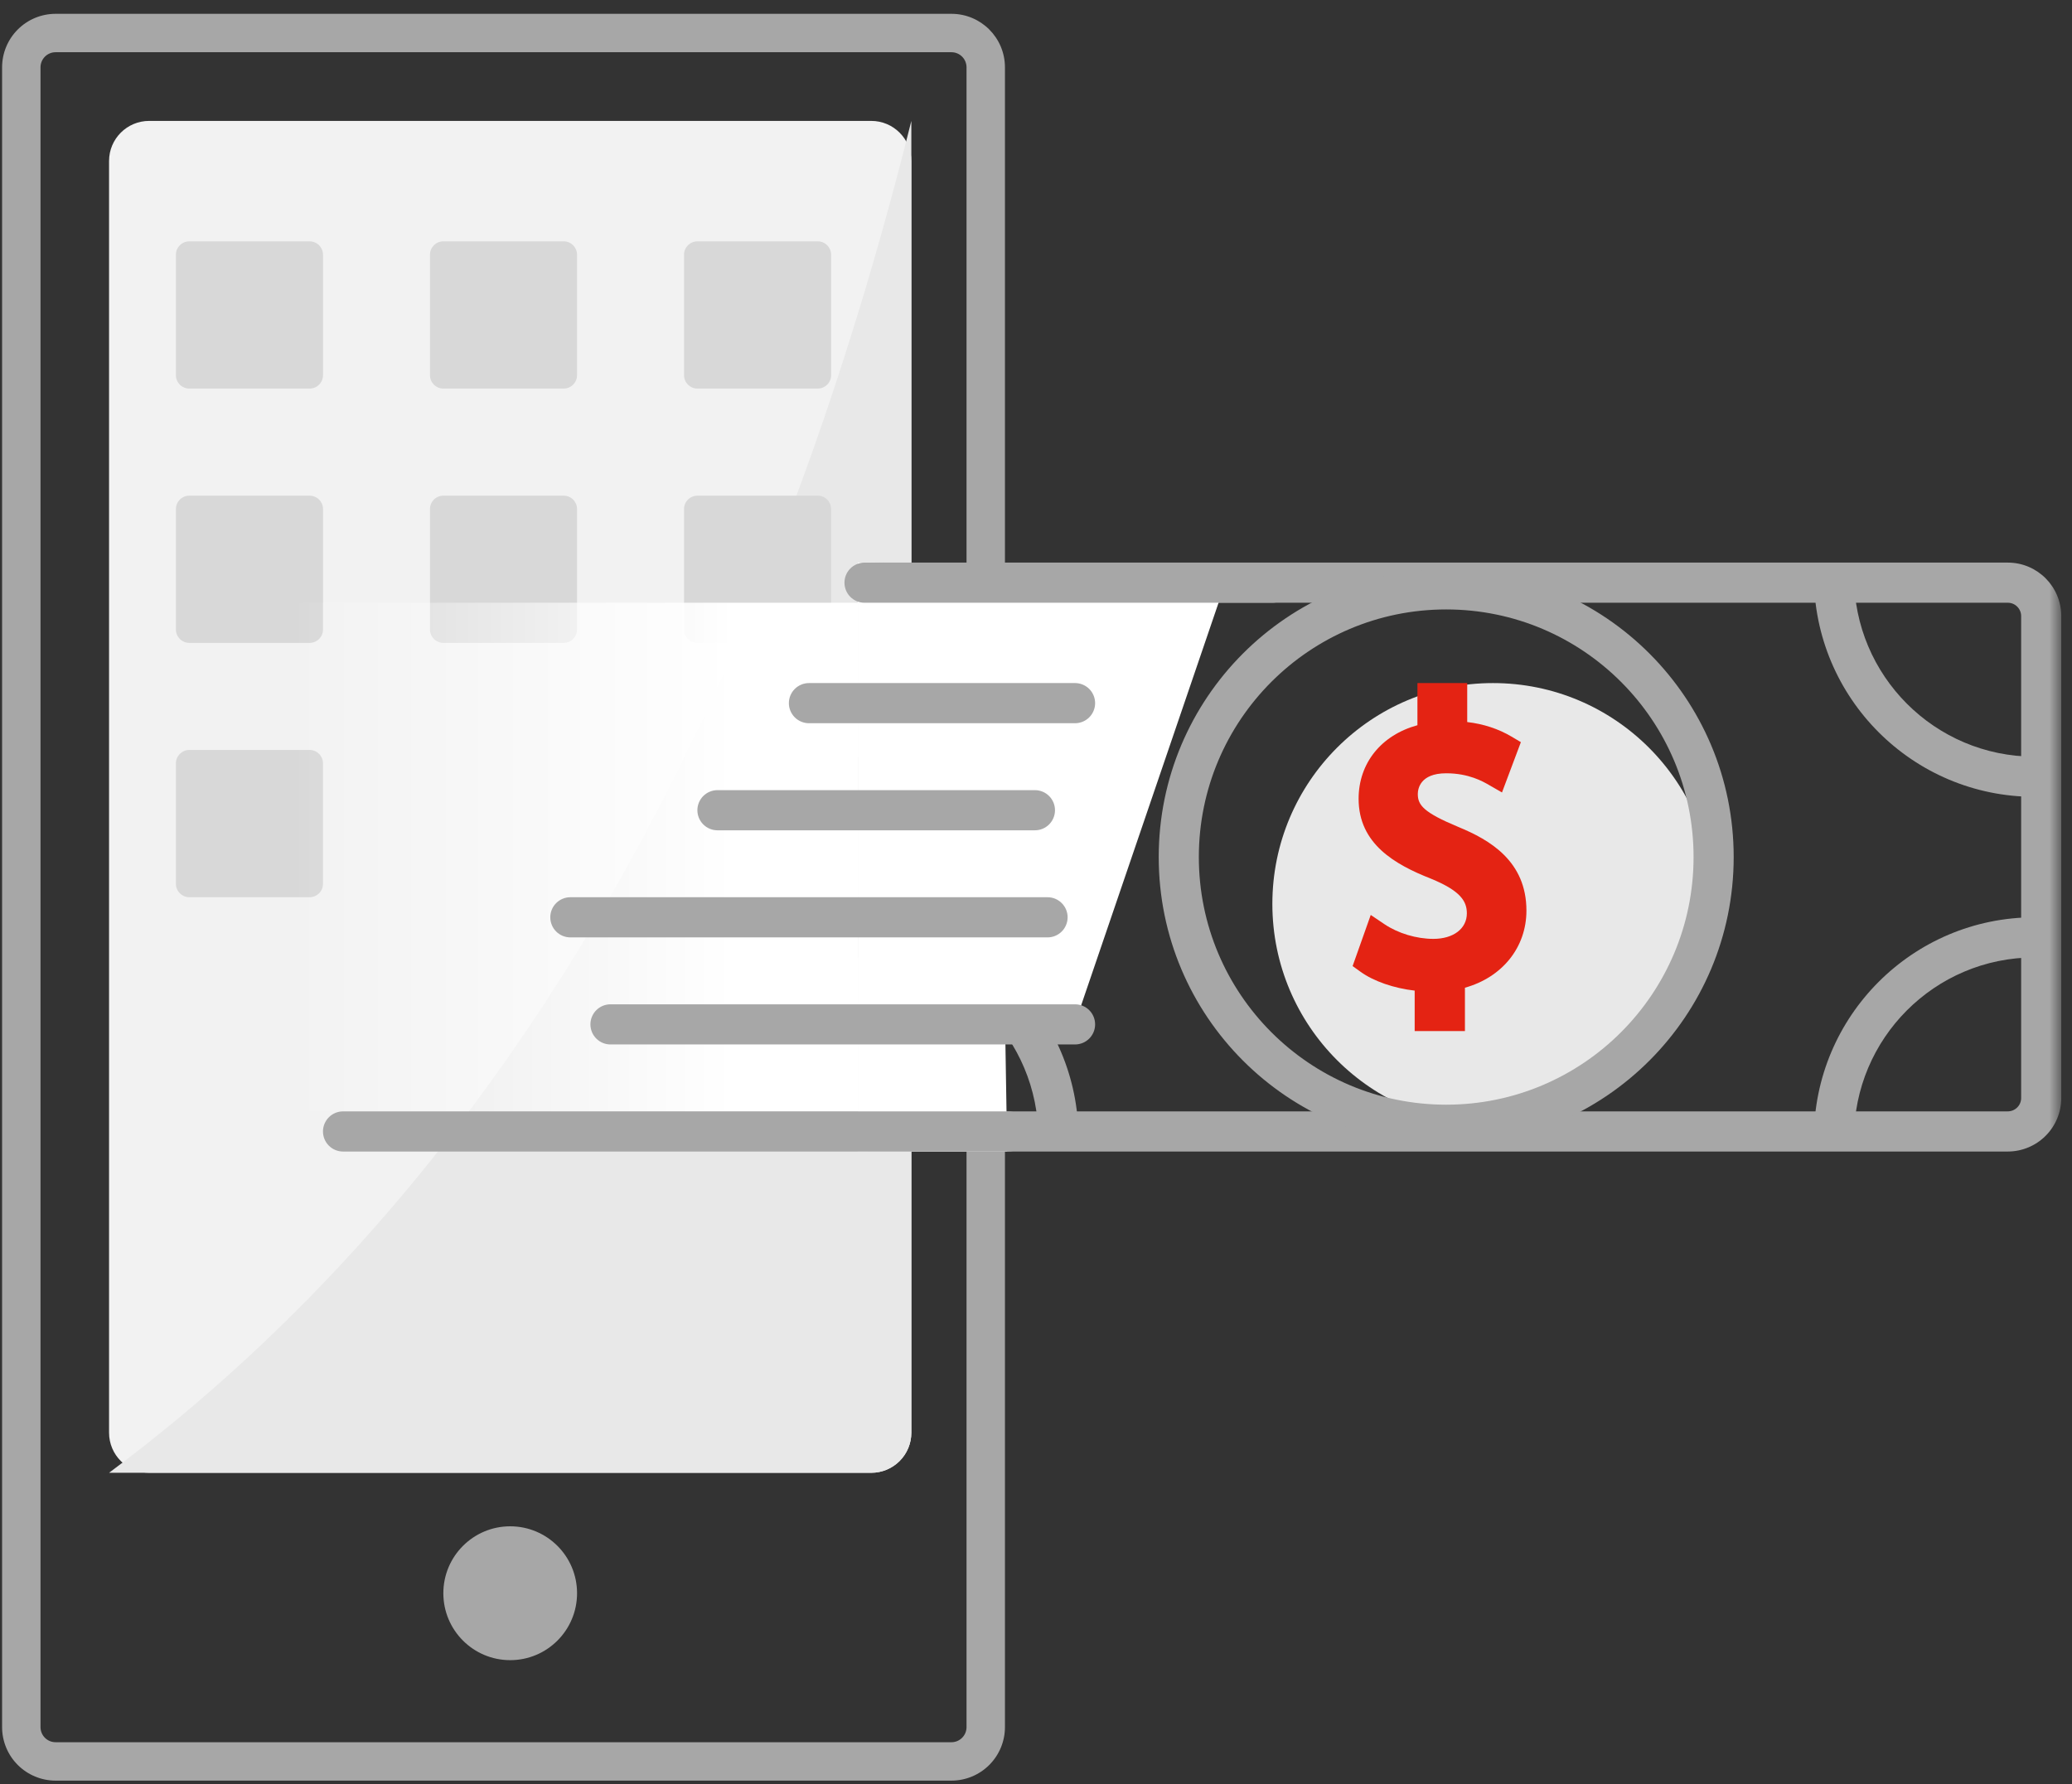
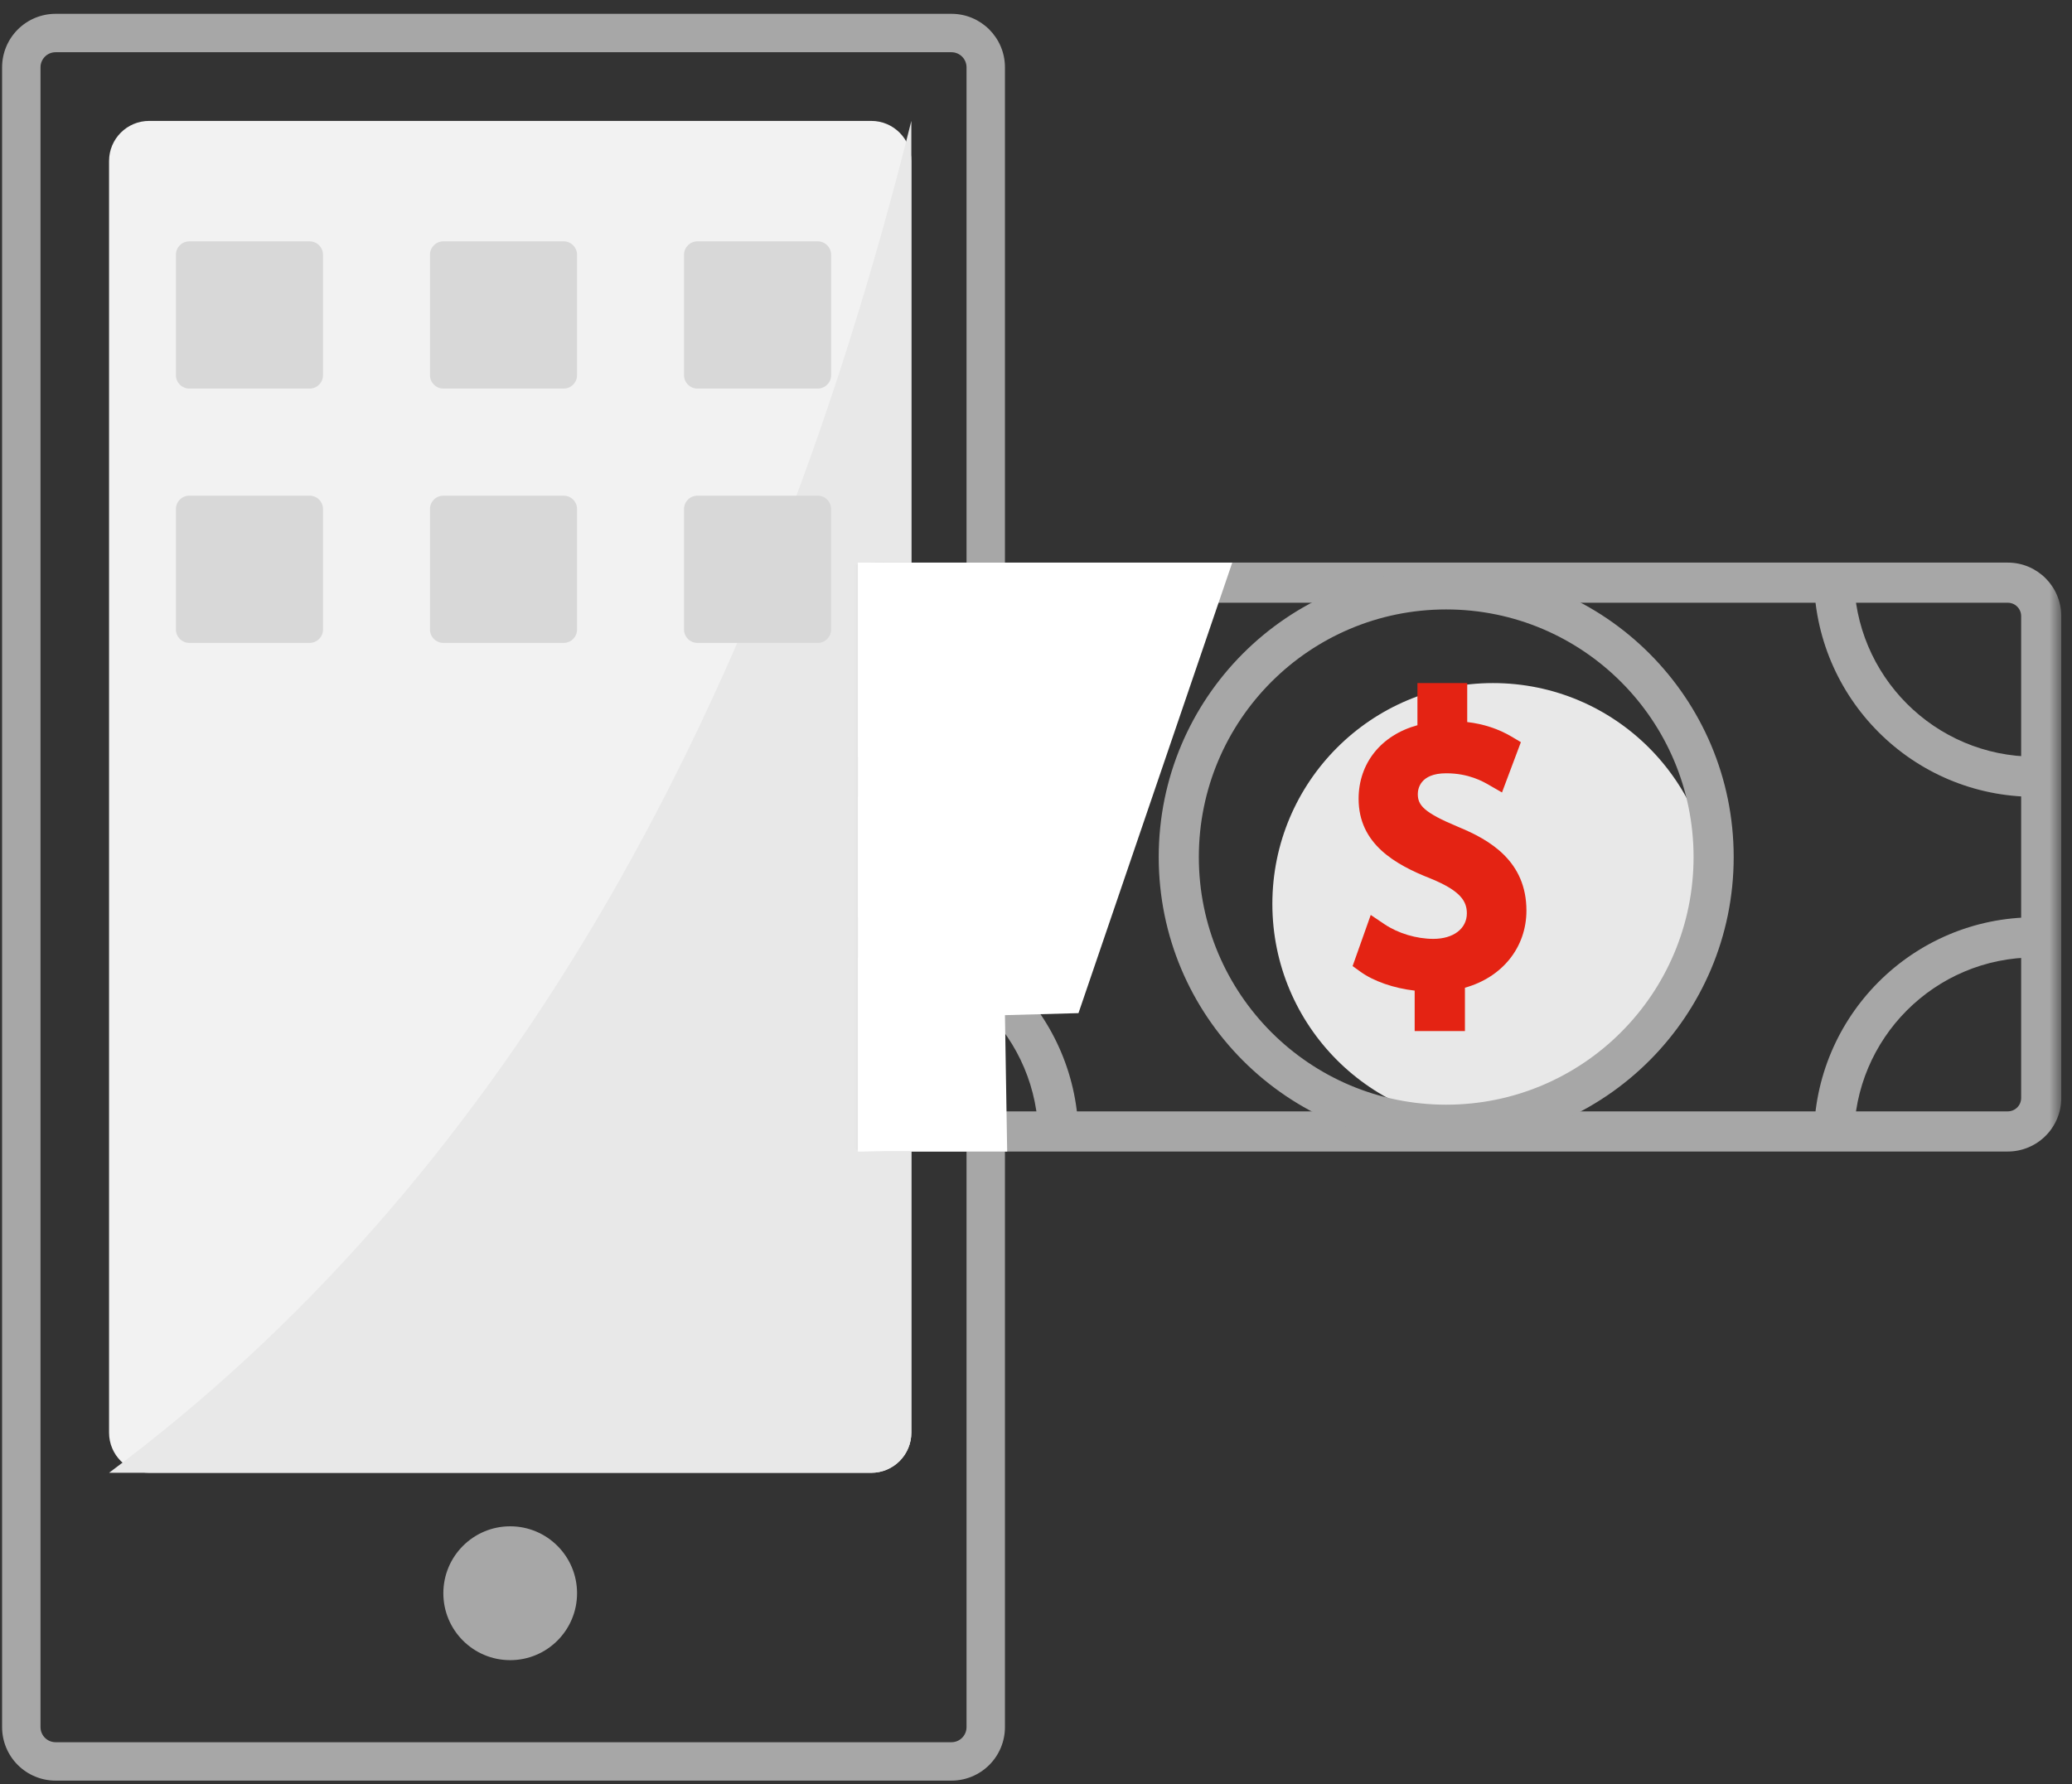
<svg xmlns="http://www.w3.org/2000/svg" width="137" height="118" viewBox="0 0 137 118" fill="none">
  <rect x="0" y="0" width="137" height="118" fill="#333333" stroke="none" />
  <path d="M3.674 0.914H62.911C64.863 0.914 66.447 2.499 66.447 4.455V114.22C66.447 115.159 66.075 116.059 65.412 116.723C64.749 117.387 63.849 117.76 62.911 117.761H3.674C2.736 117.76 1.836 117.387 1.173 116.723C0.51 116.059 0.138 115.159 0.138 114.22V4.455C0.138 3.516 0.51 2.616 1.173 1.952C1.836 1.288 2.736 0.914 3.674 0.914V0.914ZM3.674 3.454C3.126 3.454 2.678 3.901 2.678 4.455V114.22C2.678 114.774 3.126 115.221 3.674 115.221H62.911C63.46 115.221 63.907 114.774 63.907 114.22V4.455C63.907 4.19 63.803 3.936 63.616 3.748C63.429 3.56 63.176 3.455 62.911 3.454H3.674Z" fill="#A7A7A7" />
  <path d="M33.734 109.794C36.176 109.794 38.155 107.813 38.155 105.368C38.155 102.924 36.176 100.942 33.734 100.942C31.293 100.942 29.314 102.924 29.314 105.368C29.314 107.813 31.293 109.794 33.734 109.794Z" fill="#A7A7A7" />
  <path d="M57.606 7.996H9.863C8.398 7.996 7.211 9.183 7.211 10.648V94.75C7.211 96.214 8.398 97.402 9.863 97.402H57.606C59.071 97.402 60.258 96.214 60.258 94.75V10.648C60.258 9.183 59.071 7.996 57.606 7.996Z" fill="#F2F2F2" />
  <path d="M60.258 7.996C55.167 28.416 48.201 46.076 39.361 60.977C30.52 75.878 19.803 88.019 7.211 97.403H57.606C57.954 97.403 58.299 97.334 58.621 97.201C58.943 97.067 59.235 96.872 59.482 96.626C59.728 96.379 59.923 96.087 60.056 95.765C60.19 95.443 60.258 95.098 60.258 94.75V7.996Z" fill="#E8E8E8" />
  <path d="M20.473 15.962H12.516C12.028 15.962 11.632 16.357 11.632 16.846V24.815C11.632 25.303 12.028 25.699 12.516 25.699H20.473C20.961 25.699 21.357 25.303 21.357 24.815V16.846C21.357 16.357 20.961 15.962 20.473 15.962Z" fill="#D8D8D8" />
  <path d="M37.27 15.961H29.314C28.826 15.961 28.43 16.357 28.43 16.845V24.814C28.43 25.303 28.826 25.698 29.314 25.698H37.27C37.759 25.698 38.154 25.303 38.154 24.814V16.845C38.154 16.357 37.759 15.961 37.27 15.961Z" fill="#D8D8D8" />
  <path d="M37.27 32.781H29.314C28.826 32.781 28.43 33.176 28.43 33.665V41.634C28.43 42.122 28.826 42.518 29.314 42.518H37.27C37.759 42.518 38.154 42.122 38.154 41.634V33.665C38.154 33.176 37.759 32.781 37.27 32.781Z" fill="#D8D8D8" />
  <path d="M54.069 15.961H46.112C45.624 15.961 45.228 16.357 45.228 16.845V24.814C45.228 25.303 45.624 25.698 46.112 25.698H54.069C54.557 25.698 54.953 25.303 54.953 24.814V16.845C54.953 16.357 54.557 15.961 54.069 15.961Z" fill="#D8D8D8" />
-   <path d="M20.473 49.599H12.516C12.028 49.599 11.632 49.995 11.632 50.483V58.452C11.632 58.941 12.028 59.336 12.516 59.336H20.473C20.961 59.336 21.357 58.941 21.357 58.452V50.483C21.357 49.995 20.961 49.599 20.473 49.599Z" fill="#D8D8D8" />
  <path d="M20.473 32.781H12.516C12.028 32.781 11.632 33.176 11.632 33.665V41.634C11.632 42.122 12.028 42.518 12.516 42.518H20.473C20.961 42.518 21.357 42.122 21.357 41.634V33.665C21.357 33.176 20.961 32.781 20.473 32.781Z" fill="#D8D8D8" />
  <path d="M54.069 32.781H46.112C45.624 32.781 45.228 33.176 45.228 33.665V41.634C45.228 42.122 45.624 42.518 46.112 42.518H54.069C54.557 42.518 54.953 42.122 54.953 41.634V33.665C54.953 33.176 54.557 32.781 54.069 32.781Z" fill="#D8D8D8" />
  <mask id="mask0_909_632" style="mask-type:alpha" maskUnits="userSpaceOnUse" x="57" y="34" width="80" height="45">
    <path d="M57.605 34.551H136.291V78.812H57.605V34.551Z" fill="white" />
  </mask>
  <g mask="url(#mask0_909_632)">
    <path d="M57.605 39.862C57.489 39.862 57.374 39.885 57.267 39.929C57.159 39.974 57.062 40.039 56.98 40.121C56.898 40.203 56.832 40.301 56.788 40.408C56.744 40.516 56.721 40.631 56.721 40.747V72.615C56.721 73.104 57.117 73.5 57.605 73.5H132.754C133.242 73.5 133.638 73.104 133.638 72.616V40.746C133.638 40.511 133.545 40.287 133.379 40.121C133.214 39.955 132.989 39.862 132.754 39.862H57.605ZM57.605 37.207H132.754C134.707 37.207 136.29 38.792 136.29 40.747V72.615C136.291 73.553 135.919 74.454 135.255 75.118C134.592 75.782 133.693 76.155 132.754 76.156H57.605C56.667 76.155 55.767 75.782 55.104 75.118C54.441 74.454 54.069 73.553 54.069 72.615V40.747C54.069 39.809 54.441 38.909 55.104 38.245C55.767 37.581 56.667 37.208 57.605 37.207Z" fill="#A7A7A7" />
  </g>
  <path fill-rule="evenodd" clip-rule="evenodd" d="M113.305 59.781C113.305 67.847 106.772 74.386 98.716 74.386C90.66 74.386 84.128 67.847 84.128 59.781C84.128 51.713 90.66 45.175 98.716 45.175C106.773 45.175 113.305 51.713 113.305 59.781Z" fill="#E8E8E8" />
  <path d="M113.305 56.681H114.631C114.631 67.193 106.12 75.713 95.622 75.713C85.124 75.713 76.614 67.193 76.614 56.682C76.614 46.17 85.124 37.649 95.622 37.649C106.12 37.649 114.631 46.171 114.631 56.681H113.305ZM113.305 56.681H111.978C111.978 47.638 104.655 40.305 95.622 40.305C86.589 40.305 79.267 47.637 79.267 56.681C79.267 65.726 86.589 73.058 95.622 73.058C104.655 73.058 111.978 65.726 111.978 56.681H113.305ZM122.588 75.271H119.936C119.936 67.204 126.466 60.665 134.523 60.665V63.32C127.931 63.32 122.588 68.671 122.588 75.271ZM68.657 38.091H71.309C71.309 46.158 64.778 52.697 56.721 52.697V50.041C63.313 50.041 68.657 44.691 68.657 38.091ZM56.721 63.32V60.664C64.778 60.664 71.309 67.204 71.309 75.27H68.657C68.657 68.67 63.312 63.319 56.721 63.319V63.32ZM134.523 50.041V52.697C126.466 52.697 119.936 46.158 119.936 38.091H122.588C122.588 44.691 127.932 50.041 134.523 50.041Z" fill="#A7A7A7" />
  <path fill-rule="evenodd" clip-rule="evenodd" d="M96.412 54.684C94.13 53.733 93.745 53.247 93.745 52.517C93.745 52.194 93.881 51.141 95.622 51.141C97.108 51.141 98.046 51.68 98.447 51.912L99.311 52.409L100.56 49.082L99.942 48.715C99.068 48.2 98.102 47.882 97.012 47.752V45.175H93.72V47.962C91.333 48.615 89.831 50.463 89.831 52.829C89.831 55.82 92.249 57.179 94.608 58.109C96.583 58.917 96.988 59.611 96.988 60.405C96.988 61.415 96.099 62.092 94.775 62.092C93.655 62.092 92.443 61.728 91.538 61.12L90.633 60.51L89.434 63.891L89.955 64.266C90.83 64.9 92.176 65.359 93.538 65.514V68.189H96.861V65.322C99.321 64.637 100.927 62.663 100.927 60.222C100.927 56.957 98.512 55.545 96.412 54.685" fill="#E42313" />
  <path d="M56.721 37.208H81.477L71.309 67.003L66.447 67.137L66.594 76.157H56.721V37.208Z" fill="white" />
-   <path d="M16.052 39.862H56.721V73.5H16.052V39.862Z" fill="url(#paint0_linear_909_632)" />
-   <path d="M84.129 37.208C84.481 37.208 84.818 37.348 85.067 37.597C85.316 37.846 85.456 38.183 85.456 38.535C85.456 38.887 85.316 39.225 85.067 39.474C84.818 39.723 84.481 39.863 84.129 39.863H57.163C56.811 39.863 56.473 39.723 56.224 39.474C55.975 39.225 55.836 38.887 55.836 38.535C55.836 38.183 55.975 37.846 56.224 37.597C56.473 37.348 56.811 37.208 57.163 37.208H84.129H84.129ZM71.081 45.174C71.433 45.174 71.771 45.314 72.02 45.563C72.269 45.812 72.409 46.15 72.409 46.502C72.409 46.854 72.269 47.192 72.02 47.441C71.771 47.69 71.433 47.83 71.081 47.83H53.488C53.136 47.83 52.798 47.69 52.549 47.441C52.3 47.192 52.16 46.854 52.16 46.502C52.16 46.15 52.3 45.812 52.549 45.564C52.798 45.315 53.136 45.175 53.488 45.175H71.081V45.174ZM68.428 52.256C68.78 52.256 69.118 52.396 69.367 52.645C69.616 52.894 69.756 53.231 69.756 53.584C69.756 53.936 69.616 54.274 69.367 54.523C69.118 54.772 68.78 54.912 68.428 54.912H47.439C47.087 54.912 46.749 54.772 46.5 54.523C46.251 54.274 46.111 53.936 46.111 53.584C46.111 53.231 46.251 52.894 46.5 52.645C46.749 52.396 47.087 52.256 47.439 52.256H68.43H68.428ZM69.263 59.338C69.616 59.338 69.953 59.478 70.202 59.727C70.451 59.976 70.591 60.313 70.591 60.666C70.591 61.018 70.451 61.356 70.202 61.605C69.953 61.854 69.616 61.994 69.263 61.994H37.712C37.36 61.994 37.023 61.854 36.773 61.605C36.524 61.356 36.385 61.018 36.385 60.666C36.385 60.313 36.524 59.976 36.773 59.727C37.023 59.478 37.36 59.338 37.712 59.338H69.261H69.263ZM71.081 66.42C71.433 66.42 71.771 66.559 72.02 66.808C72.269 67.057 72.409 67.395 72.409 67.747C72.409 68.099 72.269 68.437 72.02 68.686C71.771 68.935 71.433 69.075 71.081 69.075H40.365C40.013 69.075 39.676 68.935 39.427 68.686C39.178 68.437 39.038 68.099 39.038 67.747C39.038 67.395 39.178 67.057 39.427 66.808C39.676 66.559 40.013 66.42 40.365 66.42H71.081ZM66.66 73.502C67.012 73.502 67.35 73.641 67.599 73.891C67.848 74.139 67.988 74.477 67.988 74.829C67.988 75.181 67.848 75.519 67.599 75.768C67.35 76.017 67.012 76.157 66.66 76.157H22.683C22.331 76.157 21.993 76.017 21.744 75.768C21.495 75.519 21.355 75.181 21.355 74.829C21.355 74.476 21.495 74.139 21.744 73.89C21.993 73.641 22.331 73.501 22.683 73.501H66.66V73.502Z" fill="#A7A7A7" />
  <defs>
    <linearGradient id="paint0_linear_909_632" x1="19.364" y1="62.767" x2="48.475" y2="62.767" gradientUnits="userSpaceOnUse">
      <stop stop-color="white" stop-opacity="0" />
      <stop offset="1" stop-color="white" />
    </linearGradient>
  </defs>
</svg>